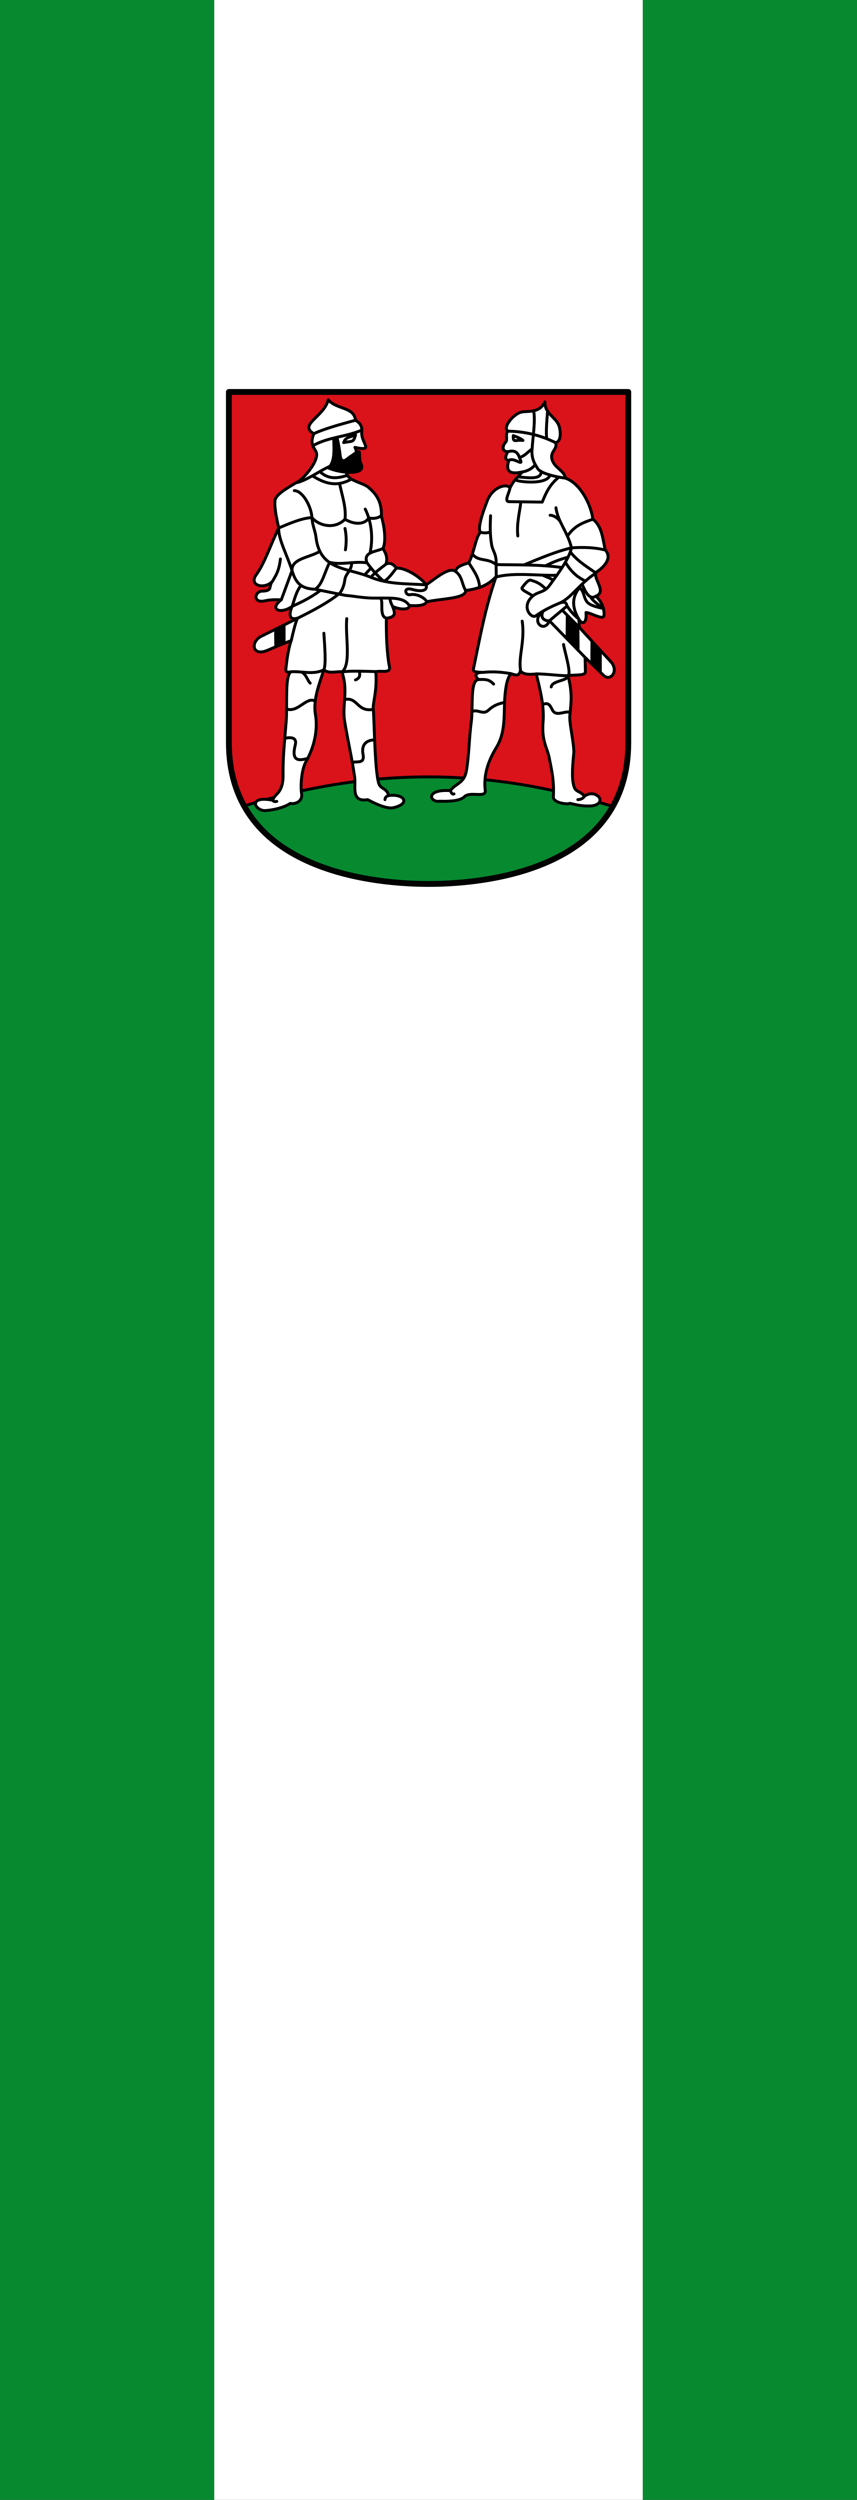
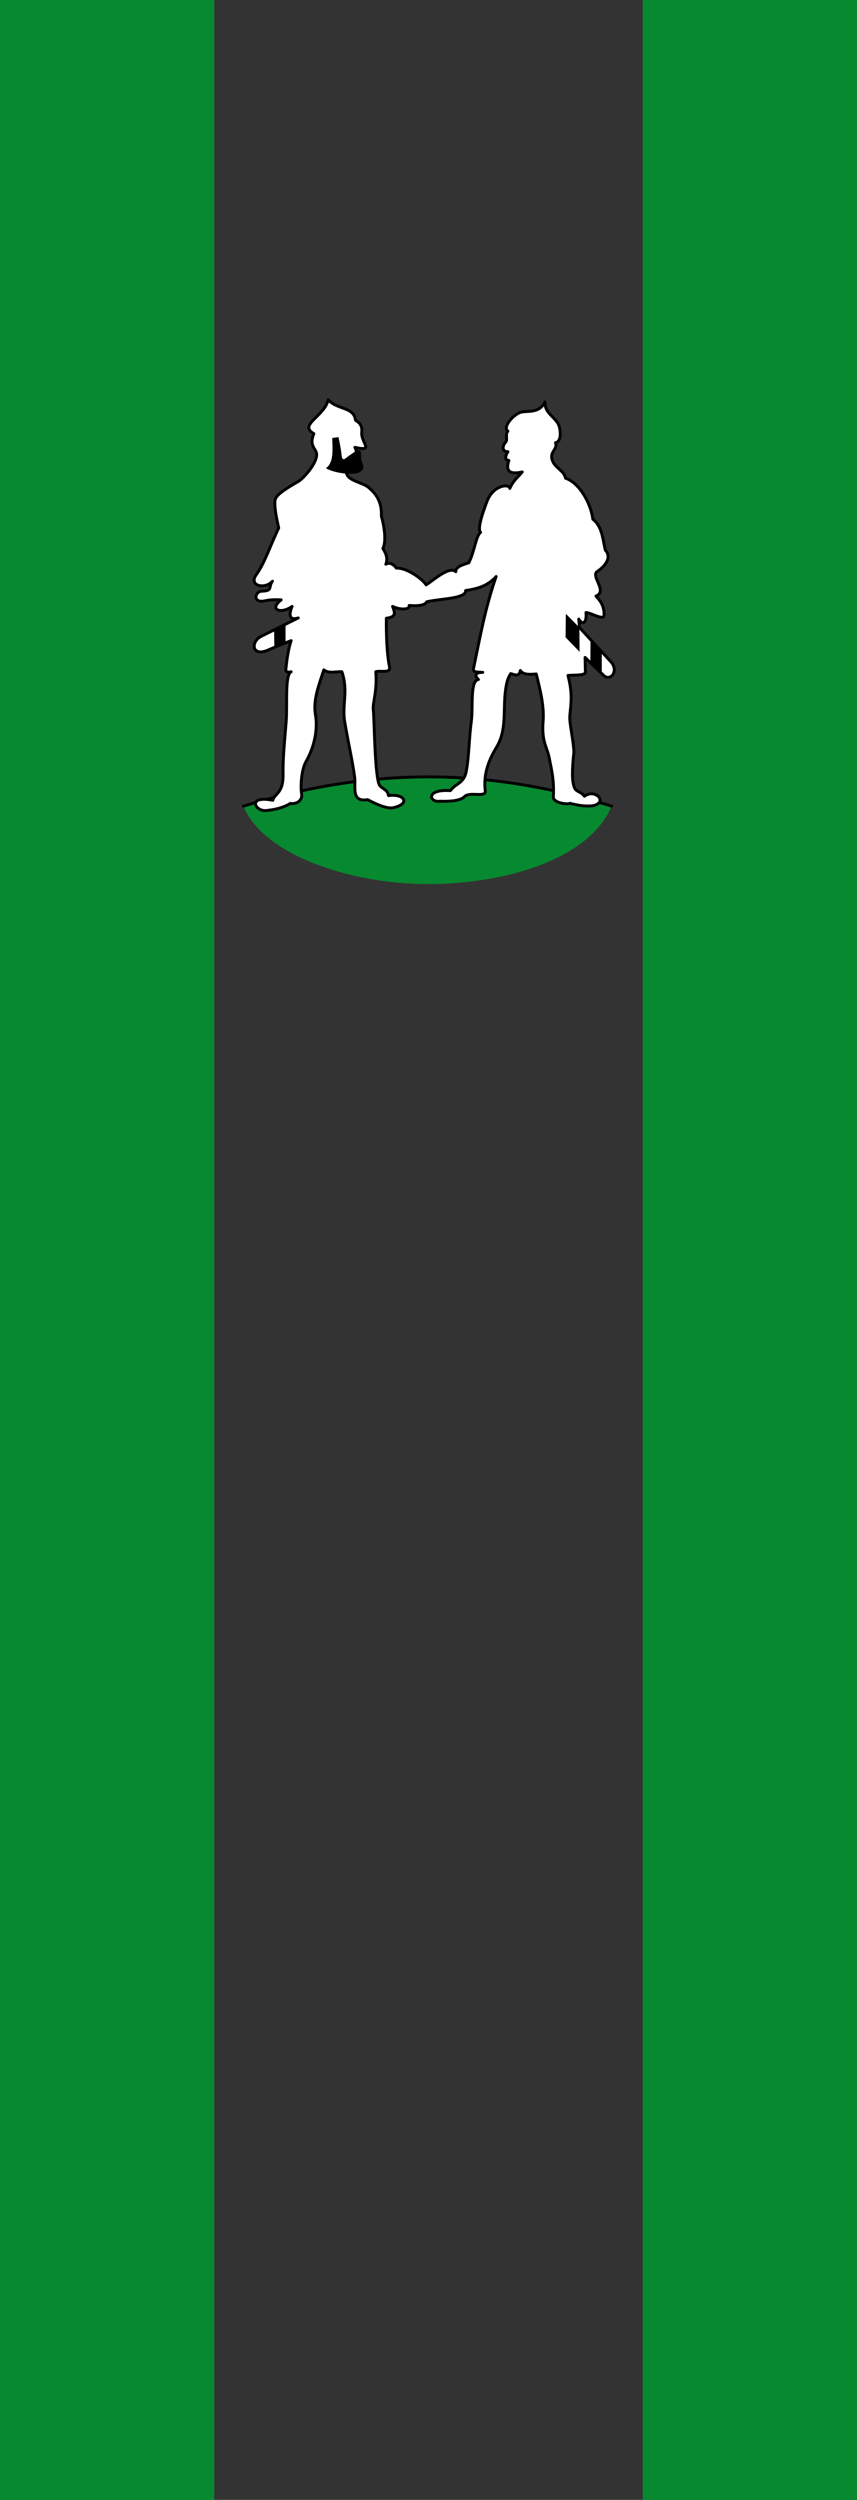
<svg xmlns="http://www.w3.org/2000/svg" xmlns:xlink="http://www.w3.org/1999/xlink" height="875" width="300">
  <rect width="100%" height="100%" fill="#333333" stroke="none" />
  <g fill="#078930">
    <rect width="75" height="875" />
    <rect x="225" width="75" height="875" />
  </g>
-   <rect x="75" width="150" height="875" fill="#fff" />
  <g fill="#da121a">
-     <path display="block" d="m5.01-38h409.99v360c0 125-135 145-205 145-70 0-205-20-205-145v-360" transform="matrix(.341 0 0 .341 78.42 150.15)" id="SVGCleanerId_0" />
-   </g>
+     </g>
  <g fill-rule="evenodd">
    <path d="m85.23 282.16c44.32-13.644 85.23-13.644 128.86 0-7.841 18.761-37.5 27.29-64.43 27.29-26.932 0-57.61-10.233-64.43-27.29" fill="#078930" />
    <g stroke="#000" stroke-linejoin="round" stroke-linecap="round" stroke-width="1.023">
      <path d="m85.23 282.16c44.32-13.644 85.23-13.644 128.86 0" fill="none" />
      <path d="m99.1 271.07c.065 6.797-2.941 6.536-3.593 9.04-9.09-1.792-6.282 3.962-2.378 3.597 3.899-.365 6.844-1.384 8.475-2.507 1.503.379 4.412-.571 3.979-3.321-.466-2.955-.029-8.588 1.574-11.385 2.685-4.687 4.213-10.825 3.266-16.34-.889-5.182 1.233-10.458 2.939-15.687 1.864 1.423 4.193.518 6.314.654 2.323 6.645.013 11.735.98 17.429 1.399 8.242 2.563 12.826 3.484 19.39.478 3.407-1.396 8.948 4.573 7.952 2.399 1.331 6.71 3.325 8.927 2.832 6.236-1.385 3.91-5.04-1.633-4.248-.368-2.174-2.175-2.336-3.048-3.486-1.833-2.413-1.9-23.545-2.299-26.689-.272-2.144 1.454-6.431.884-13.181 1.624-.56 5.297.77 4.79-1.743-.937-4.649-1.149-11.329-1.089-16.994 3.87-.397 2.792-2.341 2.177-4.139 2.606 1.301 6.22 1.23 5.79-.324 3.442.267 5.616-.101 6.156-1.286 5.094-1.154 13.741-1.051 13.639-3.945 4.152-.62 7.639-1.541 10.669-4.902-3.897 11.198-5.666 21.45-7.948 32.353-.256 1.223 1.646 1.103 3.266 1.198-3.01.034-2.723 1.357-1.524 2.505-3.02.355-1.786 9.734-2.504 14.924-.754 5.449-.774 11.999-1.742 17.212-.801 4.309-3.81 4.208-5.552 6.754-9.01-.58-7.277 4.302-3.702 3.704 3.924.143 7.278-.233 8.591-1.58 1.917-1.968 7.631.565 7.304-2.124-.749-6.165 1.517-11.171 3.919-15.14 3.719-6.146 2.258-12.926 3.157-19.826.402-3.088.902-4.586 1.851-5.991 1.34.342 2.869 1.317 3.381-1.101.903 1.654 3.762 1.388 5.546 1.21 1.397 5.641 2.823 11.294 2.395 16.667-.559 7.02 1.414 8.927 2.177 12.854.793 4.083 1.734 7.807 1.415 13.508-.124 2.217 5.318 2.762 5.773 2.247 1.906.466 4.444 1.124 7.509.912 3.392-.234 4.052-2.749 1.524-3.922-1.361-.631-2.949-.232-3.919.545-1.305-1.748-2.856-1.43-3.497-2.981-.953-2.305-.857-6.093-.204-12.488-.188-4.693-1.678-10.136-1.412-12.855.463-4.736.949-7.691-.657-13.943 2.3-.265 6.04.128 6.097-1.198l-.109-5.12 6.532 6.318c2.262 2.188 5.44-1.481 2.504-4.793l-10.996-11.983-.253-2.969c1.133 2.05 2.892 1.738 2.531-2.299 1.861.097 6.26 2.976 6.322.911.085-2.831-.976-4.709-2.831-6.645 4.236-1.705-1.965-6.982.435-8.606 2.556-1.729 5.305-4.793 2.831-7.516-.849-3.461-1.036-8.3-4.355-10.784-.575-4.886-4.269-12.543-9.581-14.379-.483-2.742-3.751-3.472-4.671-6.43-.911-2.93 2.068-3.711 1.187-5.988 2.292-.447 1.72-4.705 1.118-6.158-1.179-2.845-4.98-4.117-4.82-8.113-2.089 4.319-6.523 2.92-8.667 3.679-2.481.878-6.281 5.214-4.289 6.561-1.01.886-.064 3.046-.749 3.793-1.416 1.544-1.262 3.405.749 3.397-.726 1.017-1.412 3.01.327 3.05-1.281 3.853.4 4.998 4.681 4.03-1.452 1.876-2.903 2.603-4.355 5.774-.254-1.794-5.807-1.139-7.948 4.466-1.326 3.472-3.563 9.659-2.286 10.893-1.654 1.336-2.206 7.109-4.137 10.676-1.891.602-4.652 1.359-4.531 3.105-2.227-2.039-7.359 2.629-10.384 4.629-1.189-1.997-6.753-6.089-10.452-5.882-.626-1.032-2.172-2.252-3.658-1.349.708-1.919.207-3.545-1.023-5.514 1.369-2.773.278-8.599-.544-11.329.287-5.88-2.762-8.515-4.464-10.02-2.01-1.777-7.173-2.259-7.73-5.01.759-3.174 4.806-5.699 2.939-9.04 7.04 1.575 1.97-1.612 2.395-5.447.208-1.874-.564-3.078-2.177-4.03-.541-4.809-6.536-3.648-9.581-7.19-1.252 5.848-10.549 8.723-5.01 11.874-1.84 4.411.879 5.205.98 7.19.163 3.206-4.727 8.552-6.314 9.477-4.363 2.543-8.092 4.758-8.274 6.754-.277 3.02.871 7.439 1.306 9.586-2.754 5.659-4.893 12.284-7.839 16.34-2.878 3.963 3.081 5.253 5.661 2.288-1.579 2.027.274 3.386-3.702 3.486-2.551.064-3.336 4.397 1.089 3.377 1.877-.433 3.774-.419 5.661-.327-4.403 3.371-.235 5.159 3.81 2.288-1.118 2.677-1.181 5.118 2.177 4.03l-12.956 6.427c-3.838 1.904-3.288 7.232 2.177 4.902 2.475-1.055 4.696-2.046 8.274-3.377-.739 2.201-1.376 5.214-1.851 10.02-.091.922.53 1.185 1.851.871-2.27 1.053-1.284 11.609-1.742 17.429-.631 8.03-1.148 12.294-1.089 18.519z" fill="#fff" />
    </g>
    <g fill="#000">
      <path d="m114.1 163.88c2.788-2.01 2.295-6.372 2.204-10.567l2.177-.327c.496 2.092.976 5.01 1.062 5.991.274 3.115 1.244 1.391 3.092.225 1.142-.72 2.178-1.881 3.453-1.519.567.943-.011 2.78.693 4.294 2.712 5.827-9.809 3.87-12.682 1.902" />
      <path d="m95.95 220.48l.094 6.098 3.913-1.678v-6.42z" />
      <path d="m198.08 214.84l-.094 8.256 4.9 5.03-.067-8.483z" />
      <path d="m206.71 223.85l-.04 8.05 3.99 3.859-.001-7.617z" />
    </g>
-     <path d="m206.74 208.88c.639 1.362 2.665 2.724 4.483 4.086-2.648-.525-4.789-1.143-5.732-2.301-1.225-1.503-.959-3.652-2.597-4.966-2.443 2.911-2.979 6.433-.298 10.985-1.248-1.12-2.449-2.079-4.093-4.584m-29.513 23.24c4.175-.401 7.05-.021 9.798.436m23.487 44.11c1.242-.043 1.89-.532 2.315-1.189m-46.923-1.961c.286.724.579 1.428 1.267 1.147m-24.17 2c.066-.538.169-1.07 1.241-1.407m-39.12 2.023c-.462.043-.924.233-1.386-.308m4.202-21.786c1.861-.362 4.387-.526 3.651 2.375-1.464 5.771 1.279 5.538 4.372 4.657m15.599 1.434c1.524-.533 4.437.682 3.758-2.855-.568-2.959.704-4.943 4.051-5.05m-10.506-14.09c4.532-1.114 4.313 4.44 10.03 3.43m-30.33-.156c3.978 1.449 7.02-4.523 10.02-2.743m-1.758-6.308c-.952-.878-1.214-2.738-2.892-3.843m18.75 2.727c1.939-.807 1.395-1.968 1.421-3.049m64.04 11.447c1.121.23 1.962-1.076 3.362 1.931 1.307 2.808 4.224.394 6.315.994m-34.37-.239c2.095-.964 3.867 1.313 5.741-.466 1.599-1.518 3.415-2.347 5.667-2.708m-3.83-6.447c-1.775-1.967-3.55-1.594-5.325-1.6m25.495 2.601c.33-2.362 5.857-1.963 5.86-4.02m-16.02-19.01c1.01 6.851-1.317 12.256-.616 17.02m15.09-8.858c.239 1.908 2.89 10.377 1.549 10.849-.959.338-7.817-.615-11.1-.545m17.09-5.774l-12.483-12.825c-1.058.112-3.517-.52-2.285-3.269m6.74-.49l6.03 6.122m5.804-10.998c-2.3 1.529-3.736-1.551-4.844-4.196m-12.671 8.887c-6.225 3.36-.76 8.853 1.221 3.944l6.178-5.187c-.326-1.36-.916-1.553-2.463-1.078m-4.944-4.825c-1.278-1.165-2.031-2.151-5.218-3.109-.992-.298-2.161 1.389-3.079 2.542-.711.893 2.646 2.028 3.695 3m3.385-7.327c1.41.619 3.235 1.239 3.698 1.858m4.327-6.364c1.575 2.567 3.406 4.846 7.03 6.593m-13.983-5.342c3.255-1.632 5.663-2.417 7.903-3.033m-15.44 2.72c5.544-2.291 11.09-4.677 16.631-5.976 3.947-.256 7.895-.205 11.842.764m-13.255-4.842c2.43-3.726 5.67-4.82 8.901-5.942m-14.954-1.38c.986-.04 2.539.763 3.525 2.153m-1.491-4.798c.589 4.835 4.201 8.654 5.433 14.05-.876 4.03-4.72 9.06-7.698 13.172-1.862 2.57-3.939 2.038-5.851 3.697-4.185 3.634-.693 7.804.924 7.01 3.03-2.165 5.836-3.44 8.622-4.622 3.769-1.599 6.753-6.628 12.57-10.473-2.72-1.864-6.818-4.393-8.964-7.406m-17.309-17.497c-.526 4.24-1.505 7.53-1.078 11.96m-.949-19.637c1.603.803 11.127 1.784 12.251-1.694m-11.287.632c3.977.373 8.335 1.055 8.144-1.947m-6.603.228c2.105-.314 3.862-1.489 4.53-2.625m-5.532-2.508c1.509-.115 2.94-1.832 4.449-2.952m-8.454 1c3.064-.87 3.627.97 4.297 2.694 1.218 2.738-2.118-.873-3.971.356m-.327-10.24c5.552.105 11.1 1.261 16.657 4.03m-2.779-11.01c-.298 3.674-.604 7.366-.302 9.639m6.564 13.793c-2.831-.326-8.559-1.563-9.672-3.279-1.027-1.583-2.371-3.609-2.01-6.984.294-4.528 1.184-9.53.55-13.322m-8.325 27.19c-.344 1.795-1.95 4.293-.462 4.622l11.778.154c1.112-2.67 2.42-6.07 5.857-8.736m-27.433 19.313c.831.144 1.513.388 3.177-.024m-6.04 7.588c2.05 2.847 5.277 1.239 8.277 3.735 7.598.152 14.967-.077 23.14 1.028m-25.06-18.13c-.156 3.312-.253 6.647.389 10.258.4 2.255 1.781 3.154 1.536 6.842l.077 4.314c6.569-1.646 14.292-.375 21.22-.581m-30.845-4.357c1.742 2.763 3.768 5.463 3.739 8.62m-8.27-5.514c2.28 1.711 2.067 4.326 3.442 6.59m-41.636 9.84c-.554 6.24 1.642 16.06-1.694 18.678 2.67-.462 7.377-.244 11.701-.154m-18.01-13.403c.349 5.322.774 10.874-.003 12.817-3.81 1.808-7.621.436-11.431.654m-3.782-39.472c-.511 4.418-1.685 5.848-2.75 7.772m16.794 3.218c-3.578 2.669-6.758 4.14-9.935 5.605.84-2.452 1.29-4.904 3.08-7.356m22.346-3.728l2.156-2.311m5.231-1.353c-1.946 1.529-4.109 3.059-5.231 4.588m8.89-3.239c-1.565 1.994-2.87 3.992-4.434 4.596-2.987-2.678-4.168-4.288-5.841-6.441-1.457-3.888 3.072-3.784 5.594-5.02m-23.791 14.265c2.568-1.432 3.433-6.271 5.149-9.407 4.335 1.013 8.348-.486 13.05.16m-16.471-4.051c-3.36 2.197-10.05 2.488-9.767 6.771l-3.769 10.236m22.308-24.983c.403 2.026.615 4.308.154 7.488m-2.059-23.254c.839 4.18 2.386 8.361 1.905 12.541m22.457 30.17c-2-3.271-7.294-2.452-13.08-2.582-3.247-.073-6.2-.693-9.22-.937l-10.653-2.154c-5.272-.155-6.881-2.693-8.04-6.526-1.436-4.748-5.02-11.386-4.64-14.928 3.951-1.633 7.938-3.424 11.601-3.622 2.358 2.828 7.873 4.305 11.578.578 3.398 2.076 7.02 1.803 8.286-.459 1.395.272 2.79.264 4.185-.619m-30.21-8.935c2.886.033 5.924 5.443 6.165 9.435.177 2.925 1.131 4.47 1.416 6.895 1.381 11.73 11.04 10.546 19.246 14.02 6.498 2.609 12.843 2.122 19.341 2.643.59 2.402-2.343 2.313-4.864 1.588-3.416-.983-2.418 2.21-.825 1.86 2.621-.576 5.55 1.423 5.877 2.458m-39.928-44.03c4.04 2.53 8.284 4.061 13.471 1.124m-10.935-2.622c3.08 2.802 6.161 2.311 9.241 1.39m-5.269-3.492c-3.478 1.375-8.806 5.366-12.283 5.957m16.628-14.04c.692-2.184 2.687-1.868 4.157-2.754-.716 2.955-1.302 2.105-4.157 2.754m-10.777 1.074c5.673-3.129 11.346-2.97 17.02-5.412m-16.657 1.198c3.305-1.561 8.694-3.123 14.589-4.684m3.36 31.1c1.815 3.607 3.02 9.293 1.673 15.425m6.885 15.721c.346 1.578.692 2.332 1.038 2.892m-4.351-2.898c1.384.862-.589 6.288 2.174 7.04m-33.31 7.843c.732-3.209 1.464-6.317 2.196-7.815 5.948-2.909 10.782-5.613 14.451-8.482.975-.763 1.876-2.97 2.1-4.921.267-2.328 2.469-3.269 2.387-6.074m59.969-42.761c-2.664-.361-3.525 1.062-3.387-1.695 1.58.565 2.831 1.13 3.387 1.695" fill="none" stroke="#000" stroke-linejoin="round" stroke-linecap="round" stroke-width="1.023" />
  </g>
  <g fill="none" stroke="#000300" stroke-linejoin="round" stroke-linecap="round" stroke-width="6">
    <use xlink:href="#SVGCleanerId_0" />
  </g>
</svg>